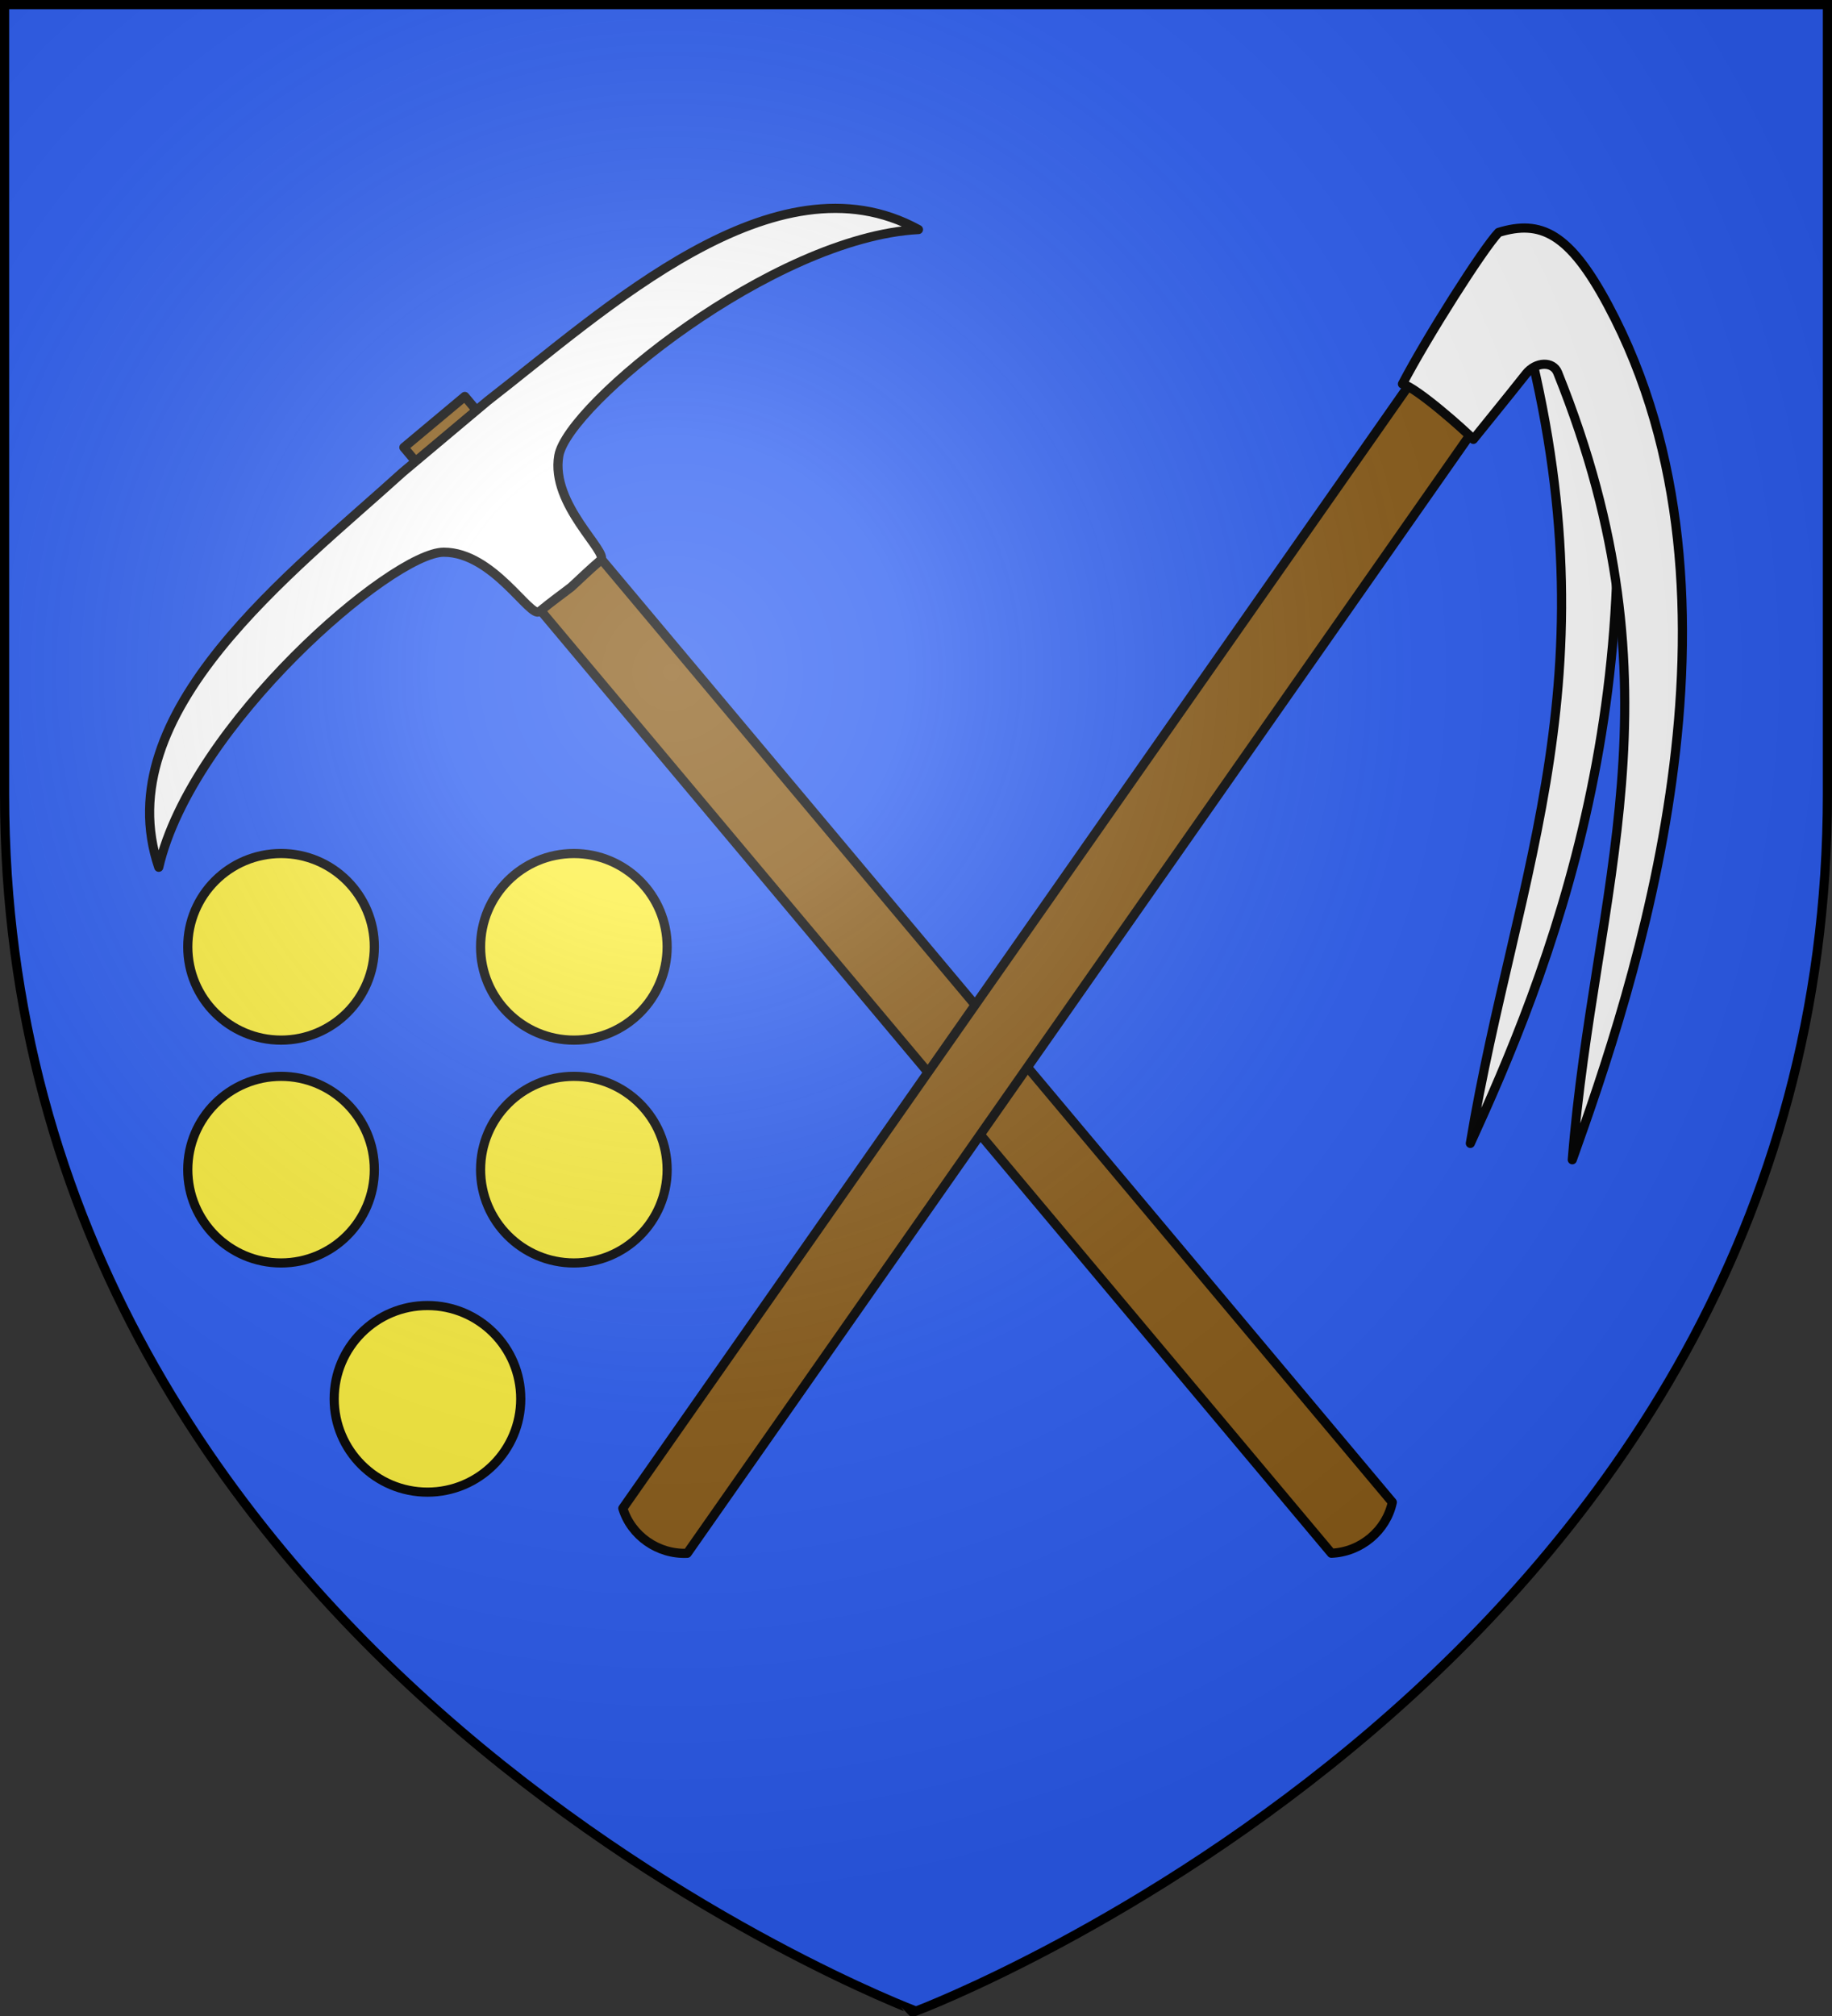
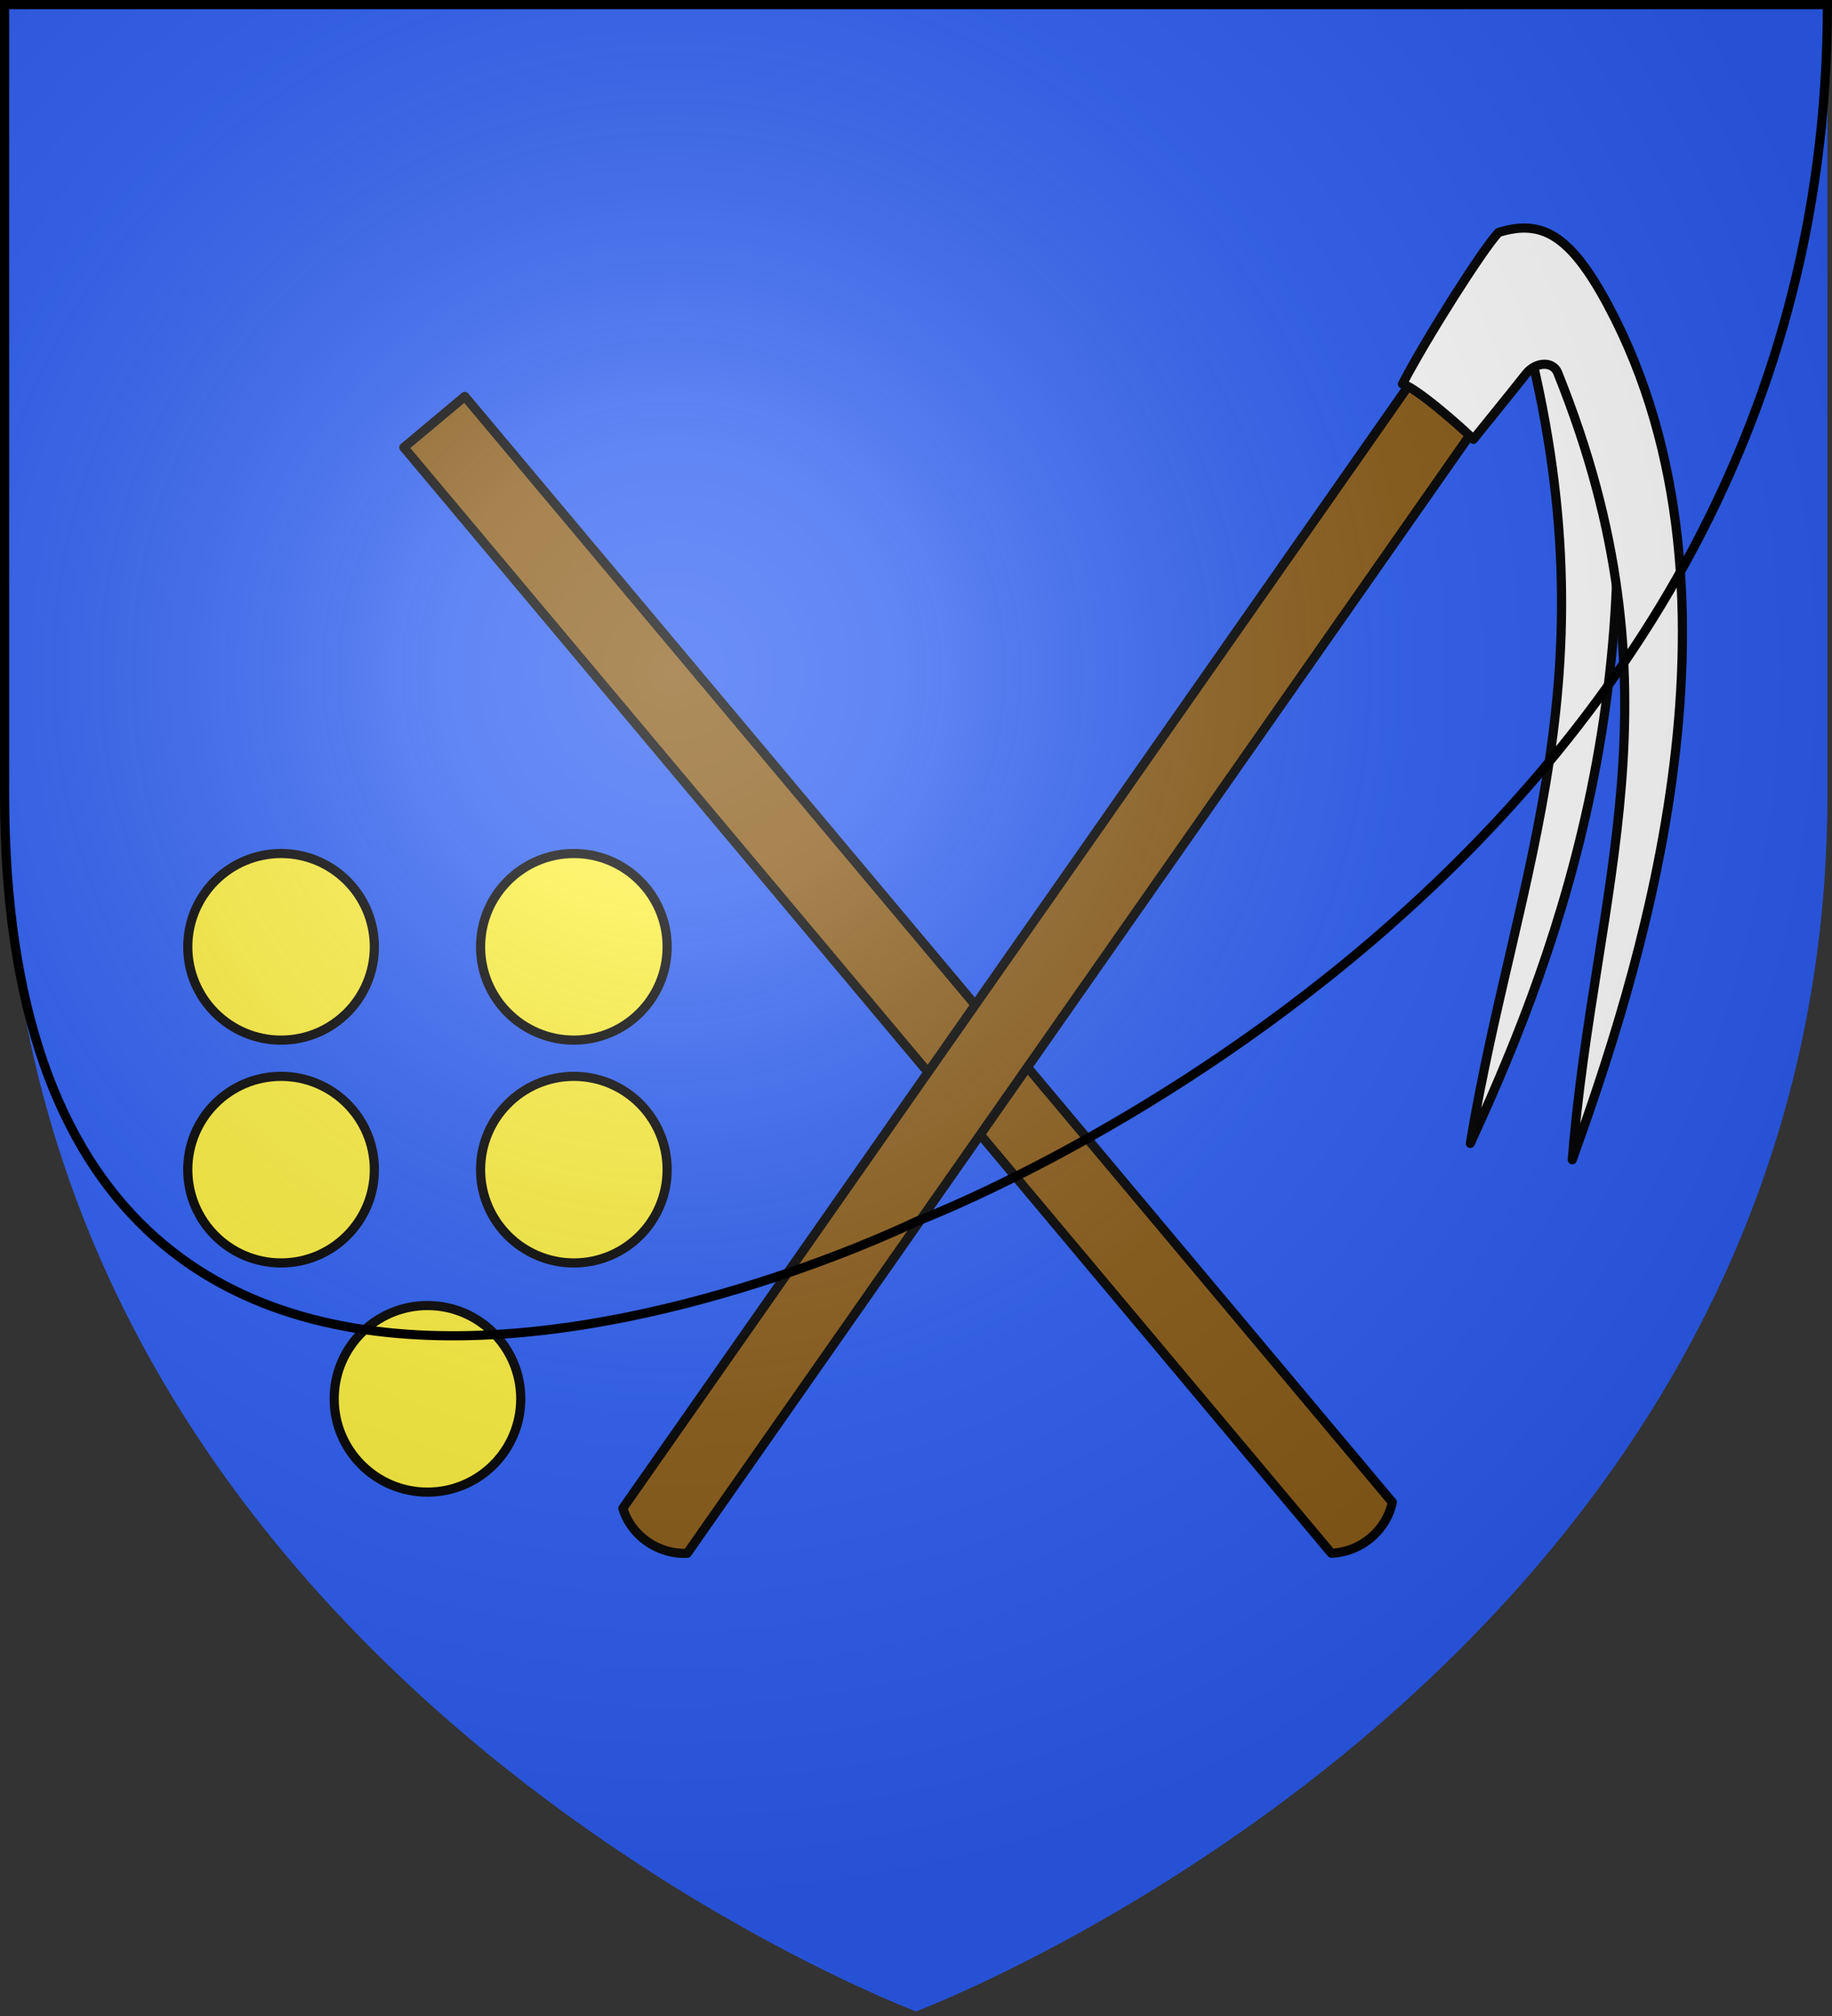
<svg xmlns="http://www.w3.org/2000/svg" width="600" height="660">
  <rect width="100%" height="100%" fill="#333333" stroke="none" />
  <radialGradient id="a" cx="-80" cy="-80" r="405" gradientUnits="userSpaceOnUse">
    <stop offset="0" stop-color="#fff" stop-opacity=".31" />
    <stop offset=".19" stop-color="#fff" stop-opacity=".25" />
    <stop offset=".6" stop-color="#6b6b6b" stop-opacity=".125" />
    <stop offset="1" stop-opacity=".125" />
  </radialGradient>
  <path fill="#2b5df2" d="M1.5 1.5h597V260c0 286.31-298.5 398.5-298.5 398.5S1.5 546.31 1.5 260z" />
  <g stroke="#000" stroke-linecap="round" stroke-linejoin="round">
    <g stroke-width="3">
      <path fill="#895a16" d="m132.27 146.478 19.96-16.687L456 491.808c-.975 4.62-3.535 8.692-7.066 11.66-3.532 2.967-8.033 4.83-12.89 5.032z" />
-       <path fill="#fff" fill-rule="evenodd" d="M131.767 154.697c-35.75 32.485-97.028 78.483-79.774 129.228 10.767-46.58 76.411-103.143 93.349-103.143 16.287.001 28.368 21.864 31.334 19.433 4.39-3.598 7.266-5.59 10.367-7.995 2.908-2.636 5.368-5.122 9.674-8.82 2.909-2.5-16.524-18.194-13.697-34.234 2.941-16.68 70.044-71.505 117.786-74.02-46.978-25.804-102.918 26.556-141.117 56.122l-13.961 11.715z" />
    </g>
    <g stroke-width="3.025">
      <path fill="#fff" d="M191.477 56.064C206.6-34.847 240.672-99.462 207.69-219.003l24.614-5.698c25.052 128.39-16.449 227.495-40.827 280.765" transform="matrix(.992 0 0 .992 291.612 318.705)" />
      <path fill="#895a16" d="m203.098-194.503-21.268-14.834L-88.337 176.5c1.37 4.502 4.266 8.323 8.03 10.963s8.395 4.099 13.235 3.877z" transform="matrix(.992 0 0 .992 291.612 318.705)" />
      <path fill="#fff" d="M225.133 61.466c7.166-89.842 37.709-154.136-4.835-259.773-1.515-3.762-7.156-3.733-10.478.466-6.425 8.12-15.005 18.614-17.351 21.563-3.056-3.192-18.628-16.969-23.407-18.282 7.862-15.095 26.522-44.534 31.744-50.017 13.881-4.252 23.314.148 36.06 23.906 52.25 97.394 8.159 226.505-11.733 282.137" transform="matrix(.992 0 0 .992 291.612 318.705)" />
    </g>
  </g>
  <path fill="#fcef3c" stroke="#000" stroke-width="3" d="M218.5 309.97c0 16.87-13.679 30.547-30.552 30.547-16.874 0-30.553-13.676-30.553-30.546s13.68-30.547 30.553-30.547S218.5 293.1 218.5 309.971zm-95.895 0c0 16.87-13.68 30.547-30.553 30.547S61.5 326.84 61.5 309.97s13.679-30.547 30.552-30.547 30.553 13.676 30.553 30.547zm95.895 72.95c0 16.87-13.679 30.546-30.552 30.546-16.874 0-30.553-13.676-30.553-30.546s13.68-30.546 30.553-30.546S218.5 366.05 218.5 382.92zm-95.895 0c0 16.87-13.68 30.546-30.553 30.546S61.5 399.79 61.5 382.92s13.679-30.546 30.552-30.546 30.553 13.676 30.553 30.546zm47.947 75.034c0 16.87-13.678 30.546-30.552 30.546s-30.552-13.676-30.552-30.546 13.678-30.547 30.552-30.547 30.552 13.677 30.552 30.547z" />
  <path fill="url(#a)" d="M-298.5-298.5h597V-40C298.5 246.31 0 358.5 0 358.5S-298.5 246.31-298.5-40z" transform="translate(300 300)" />
-   <path fill="none" stroke="#000" stroke-width="3" d="M1.5 1.5h597v258.46c0 286.265-298.5 398.438-298.5 398.438S1.5 546.225 1.5 259.96z" />
+   <path fill="none" stroke="#000" stroke-width="3" d="M1.5 1.5h597c0 286.265-298.5 398.438-298.5 398.438S1.5 546.225 1.5 259.96z" />
</svg>